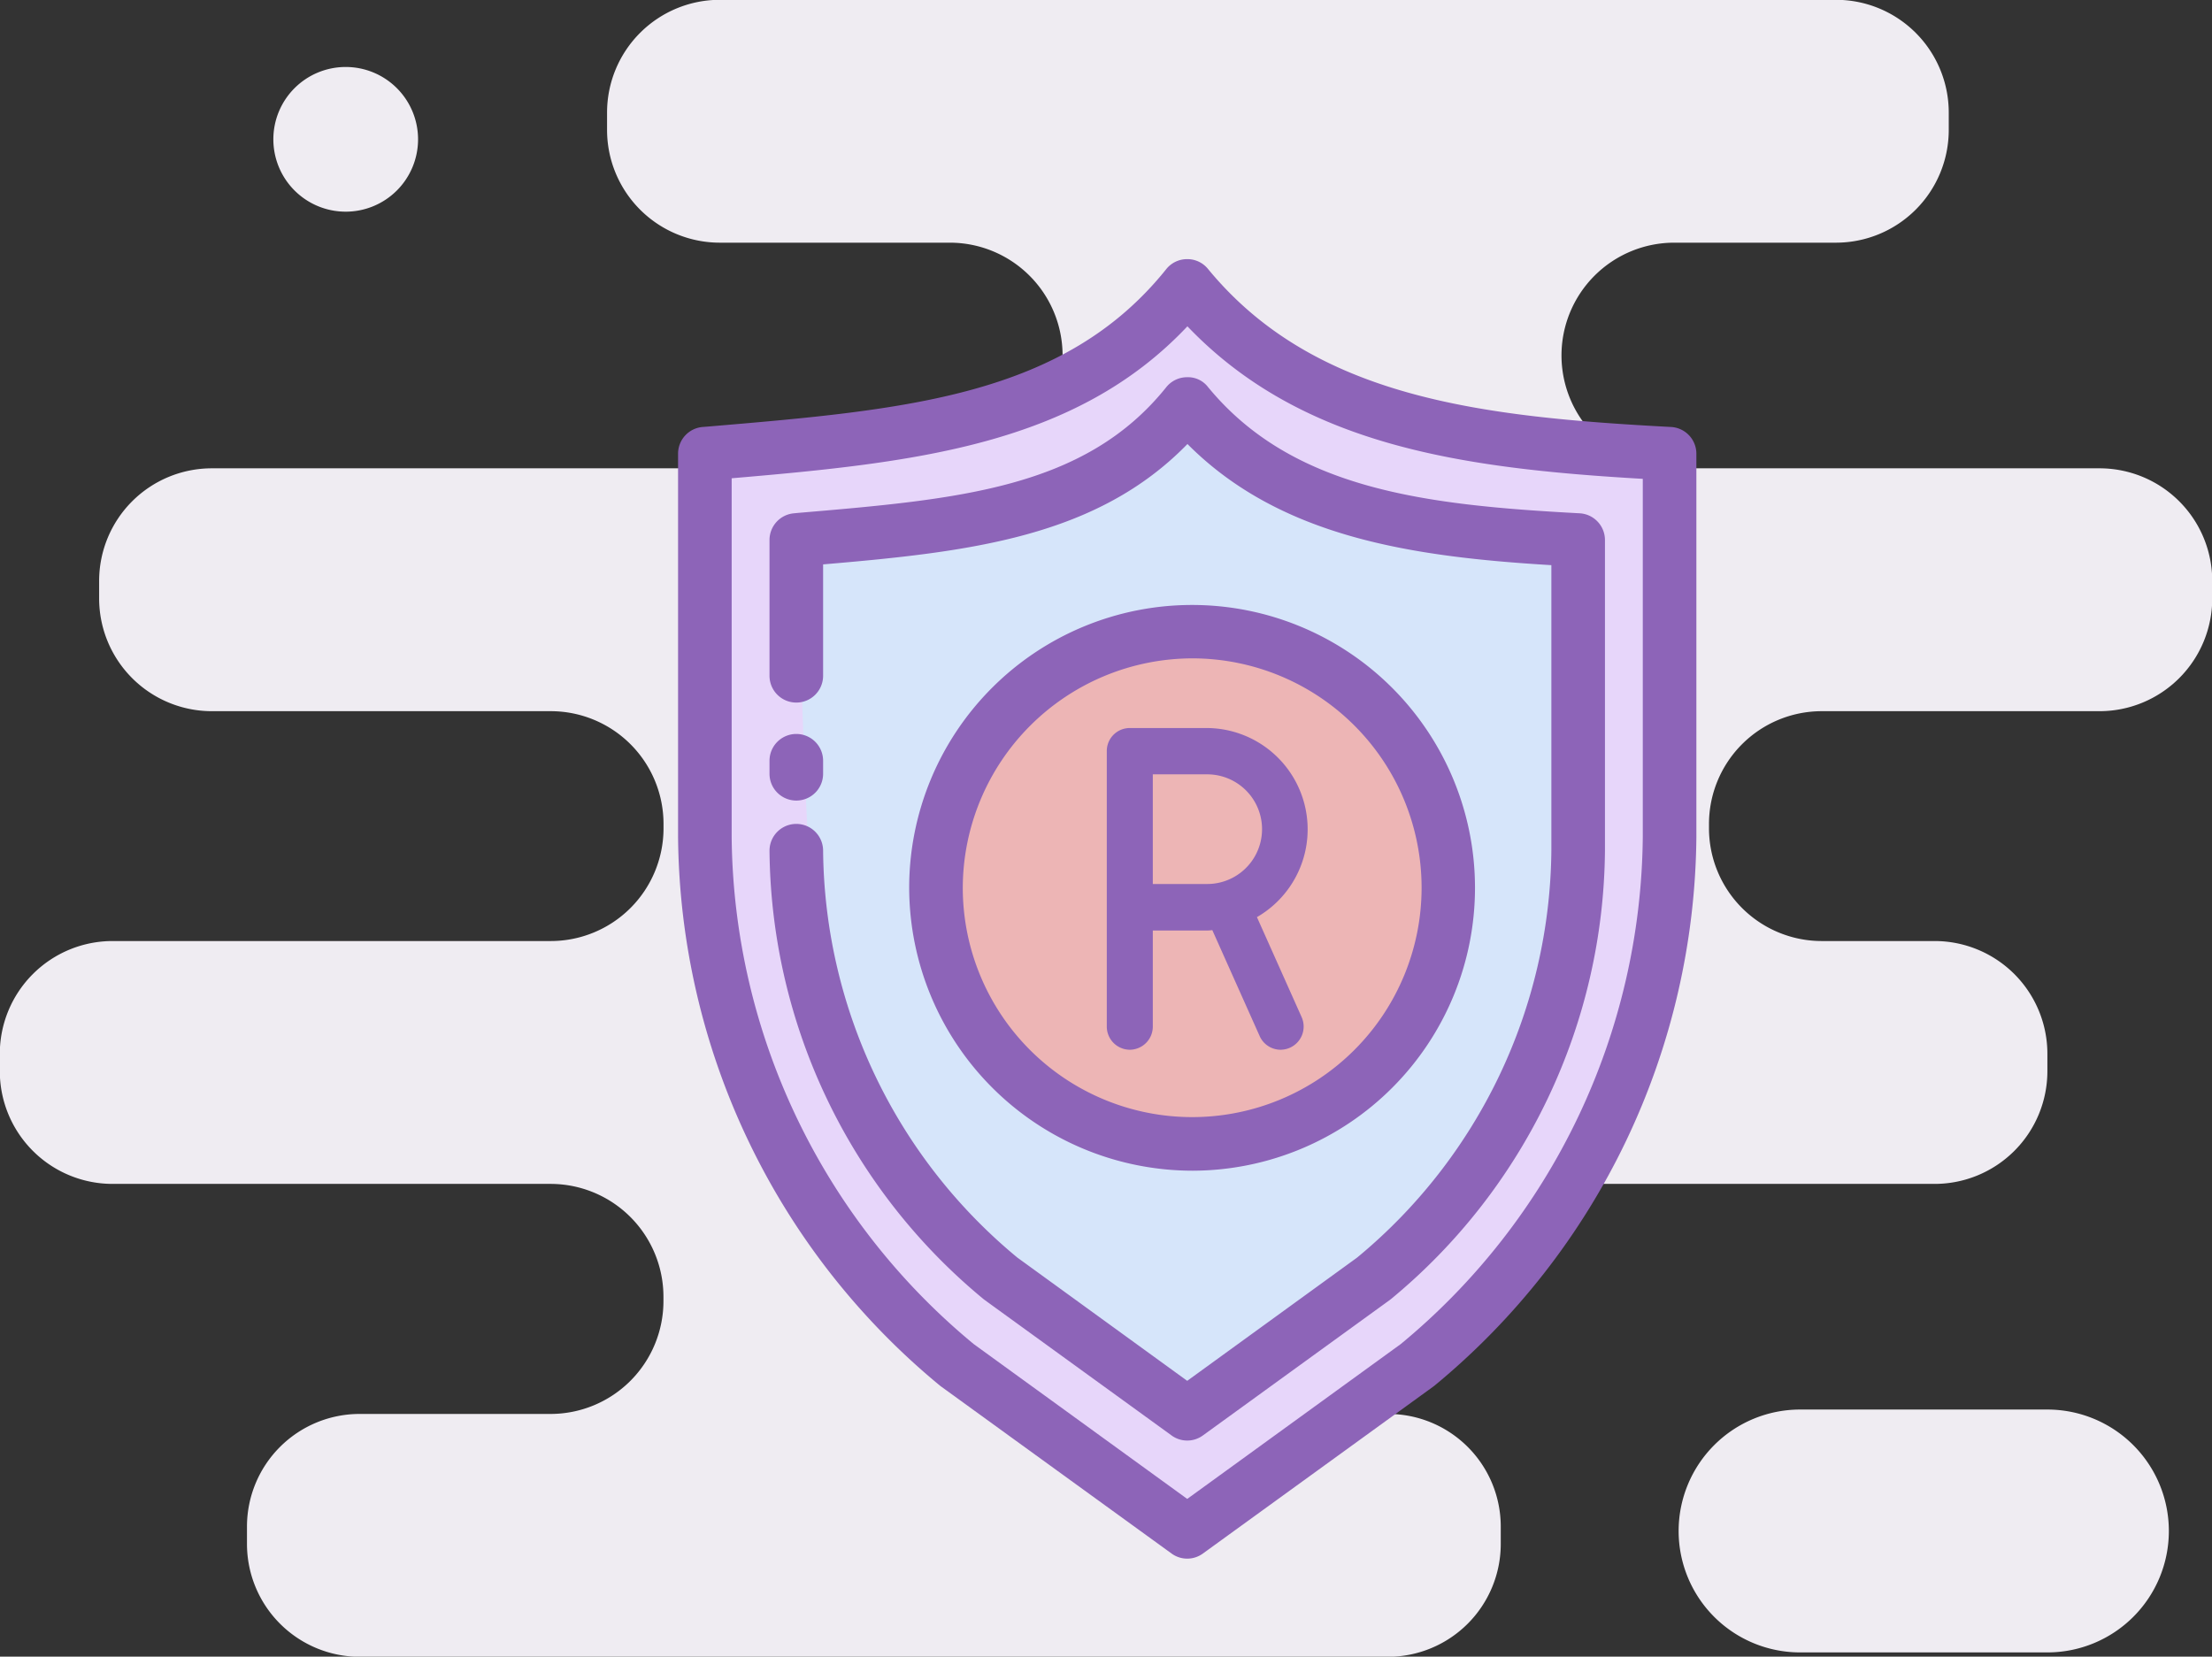
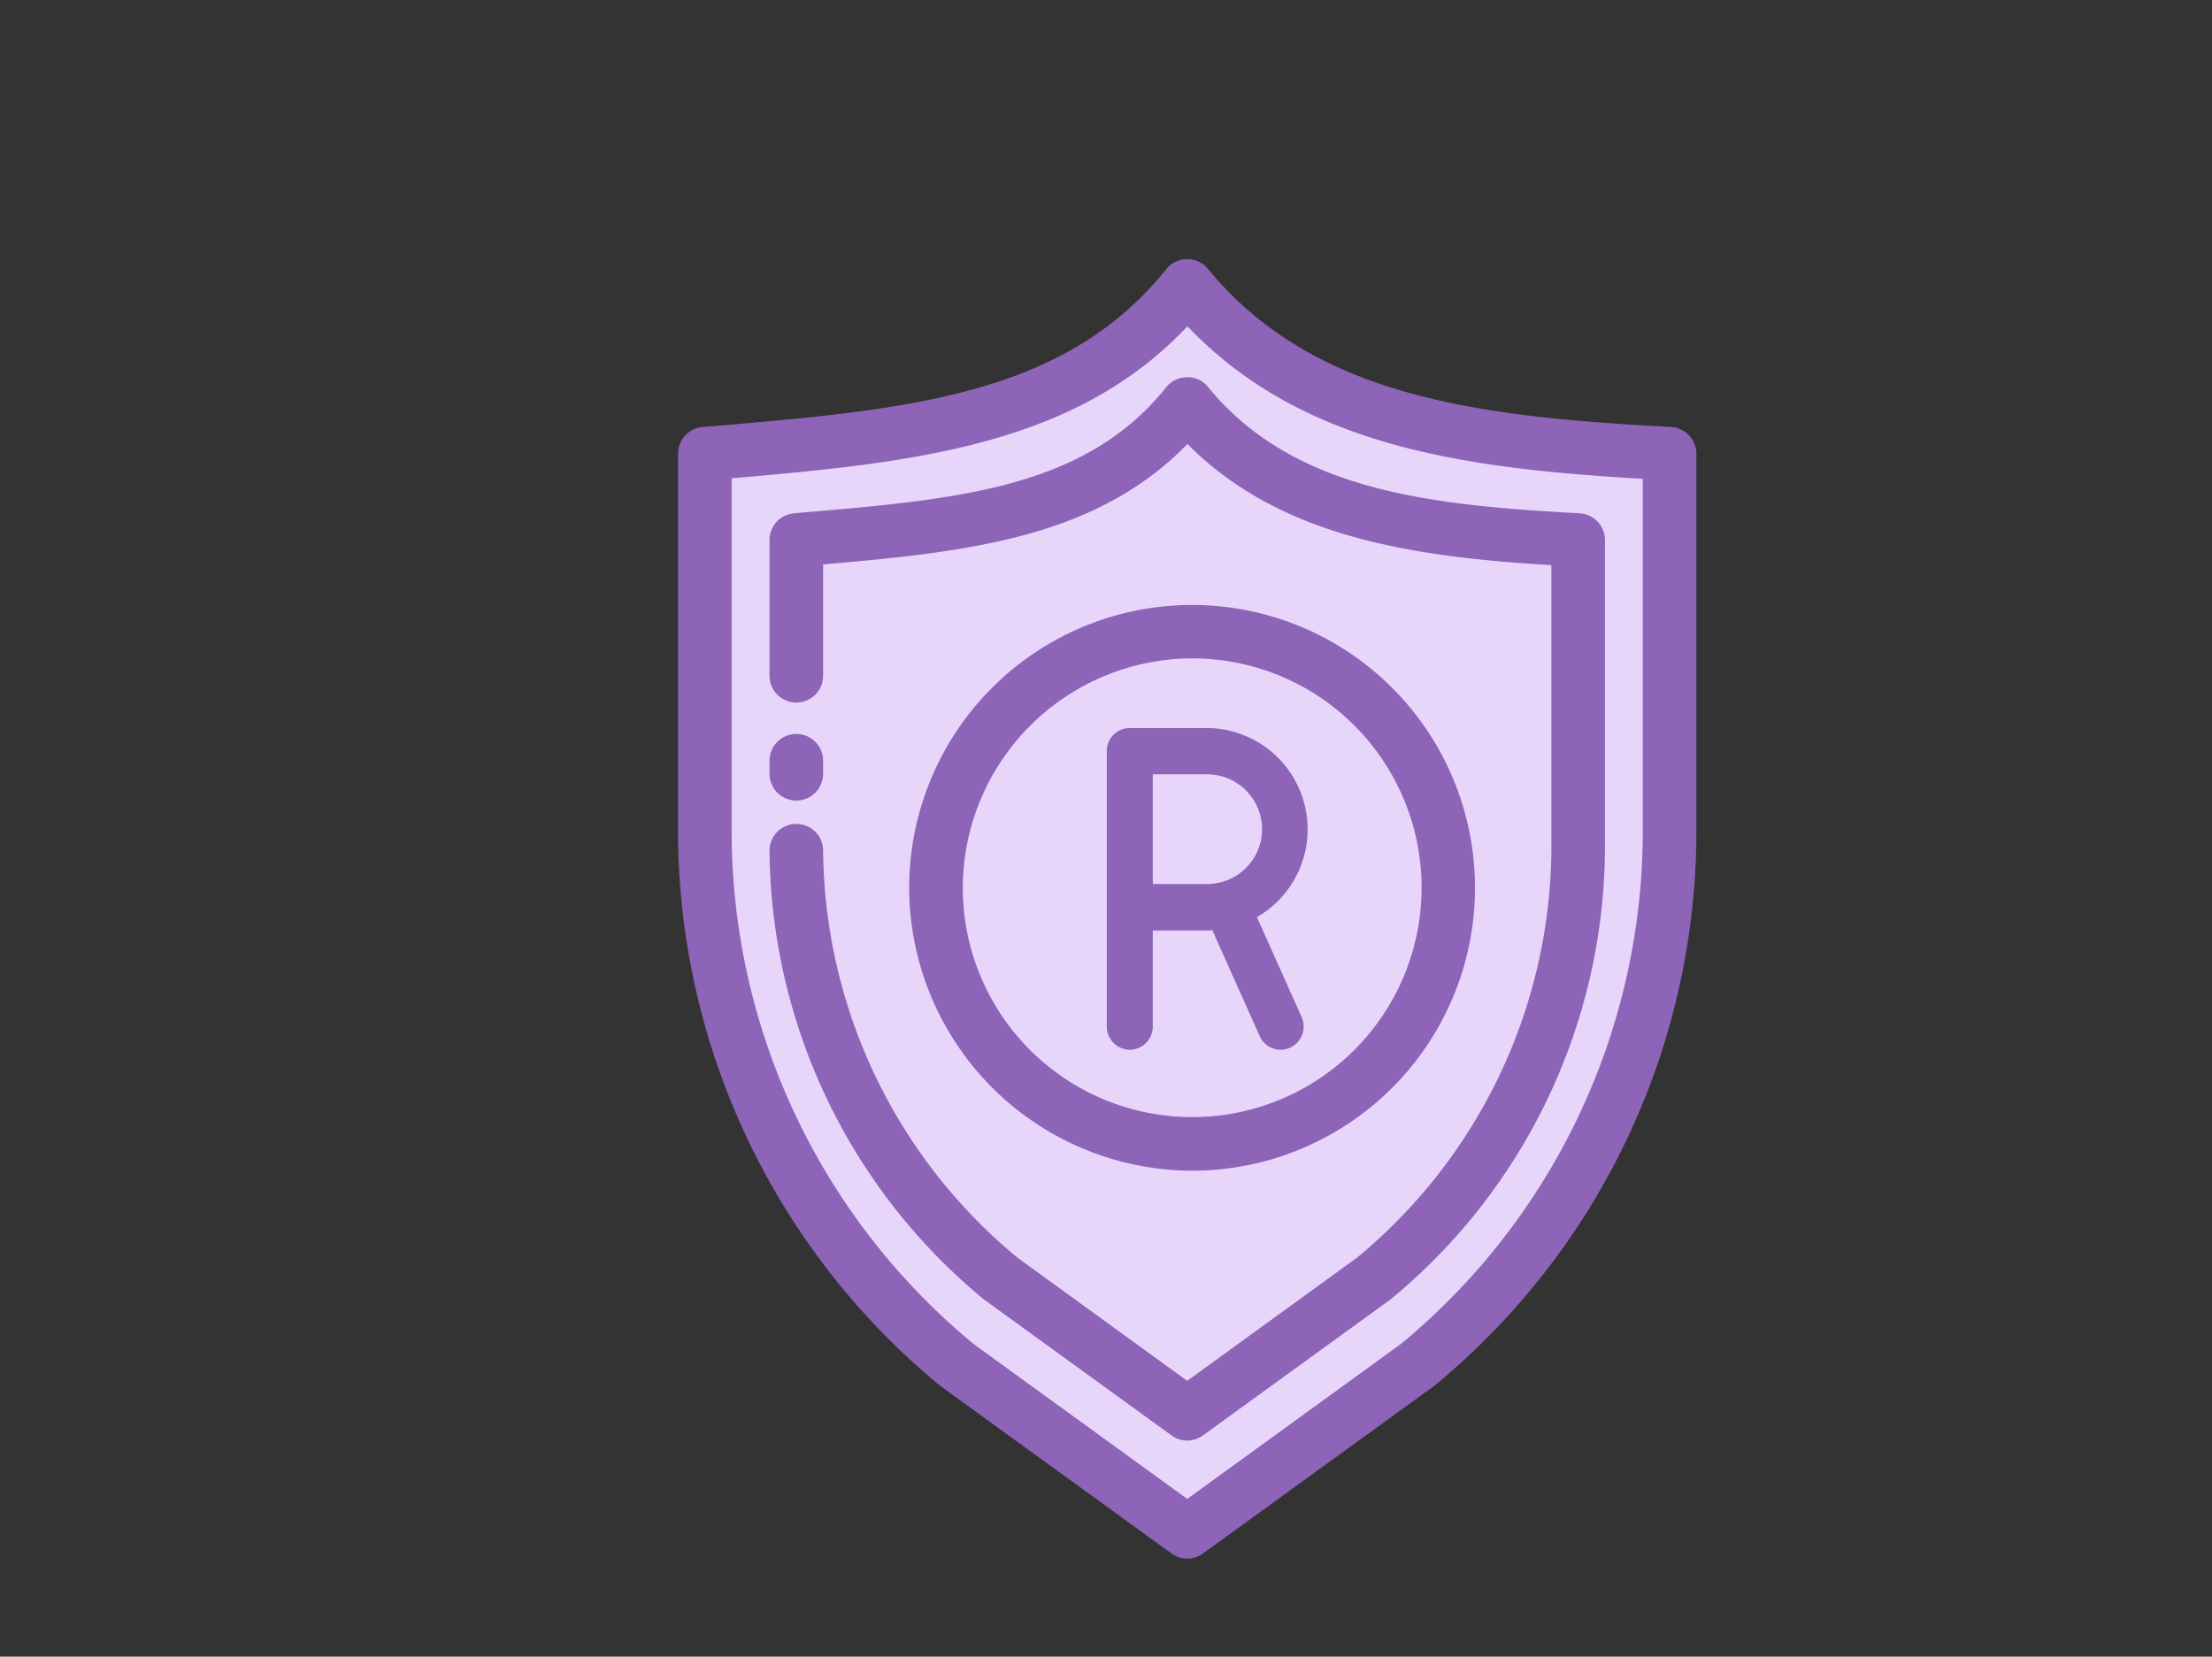
<svg xmlns="http://www.w3.org/2000/svg" id="ic_59" width="115.563" height="86.56" viewBox="0 0 115.563 86.56">
  <rect x="0" y="0" width="115.563" height="86.56" fill="#333333" stroke="none" />
  <defs>
    <style>
      .cls-1 {
        fill: #efecf2;
      }

      .cls-1, .cls-2, .cls-3, .cls-4, .cls-5 {
        fill-rule: evenodd;
      }

      .cls-2 {
        fill: #e7d6fa;
      }

      .cls-3 {
        fill: #d6e5fa;
      }

      .cls-4 {
        fill: #edb5b5;
      }

      .cls-5 {
        fill: #8d64b8;
      }
    </style>
  </defs>
-   <path id="Shape_16_copy_17" data-name="Shape 16 copy 17" class="cls-1" d="M614.119,2325.53H601.2a6.344,6.344,0,0,1-6.346-6.34h0a6.346,6.346,0,0,1,6.346-6.35h12.919a6.346,6.346,0,0,1,6.346,6.35h0A6.344,6.344,0,0,1,614.119,2325.53Zm-5.153-79.55v-0.91a5.894,5.894,0,0,0-5.893-5.89H544.764a5.893,5.893,0,0,0-5.893,5.89v0.91a5.893,5.893,0,0,0,5.893,5.89h12.012a5.893,5.893,0,0,1,5.893,5.89h0a5.9,5.9,0,0,1-5.893,5.9H518.228a5.887,5.887,0,0,0-5.893,5.89v0.91a5.893,5.893,0,0,0,5.893,5.89h17.7a5.893,5.893,0,0,1,5.893,5.89v0.23a5.893,5.893,0,0,1-5.893,5.89H513.039a5.894,5.894,0,0,0-5.893,5.89v0.91a5.894,5.894,0,0,0,5.893,5.89h22.885a5.9,5.9,0,0,1,5.893,5.9v0.22a5.9,5.9,0,0,1-5.893,5.9h-9.972a5.887,5.887,0,0,0-5.893,5.89v0.9a5.9,5.9,0,0,0,5.893,5.9h53.716a5.9,5.9,0,0,0,5.893-5.9v-0.9a5.887,5.887,0,0,0-5.893-5.89h-7.253a5.9,5.9,0,0,1-5.893-5.9v-0.22a5.9,5.9,0,0,1,5.893-5.9h35.811a5.893,5.893,0,0,0,5.893-5.89v-0.91a5.893,5.893,0,0,0-5.893-5.89h-5.893a5.893,5.893,0,0,1-5.893-5.89v-0.23a5.893,5.893,0,0,1,5.893-5.89h14.506a5.894,5.894,0,0,0,5.893-5.89v-0.91a5.887,5.887,0,0,0-5.893-5.89H594.627a5.9,5.9,0,0,1-5.893-5.9h0a5.893,5.893,0,0,1,5.893-5.89h8.446A5.894,5.894,0,0,0,608.966,2245.98Zm-83.747-3.29a3.78,3.78,0,1,1-3.782,3.78A3.779,3.779,0,0,1,525.219,2242.69Z" transform="translate(-507.156 -2239.19)" />
  <path class="cls-2" d="M569.181,2255.54s-7.875,8.4-24.5,8.4c-7.175,42.7,24.5,54.6,24.5,54.6s31.15-9.63,24.5-54.6C576.356,2263.94,569.181,2255.54,569.181,2255.54Z" transform="translate(-507.156 -2239.19)" />
-   <path class="cls-3" d="M569.181,2261.14a32.046,32.046,0,0,1-20.3,7c0,1.57.35,19.25,1.4,25.9s16.975,18.9,18.9,18.9,16.275-12.25,18.2-17.5,2.45-22.58,2.1-27.3A28.1,28.1,0,0,1,569.181,2261.14Z" transform="translate(-507.156 -2239.19)" />
-   <path class="cls-4" d="M569.172,2273.03a13.3,13.3,0,1,1-13.3,13.3A13.3,13.3,0,0,1,569.172,2273.03Z" transform="translate(-507.156 -2239.19)" />
  <path class="cls-5" d="M594.456,2261.5c-9.959-.53-18.653-1.52-24.192-8.26a1.38,1.38,0,0,0-1.083-.51h-0.008a1.388,1.388,0,0,0-1.086.52c-5.328,6.65-13.553,7.35-23.967,8.23l-0.257.02a1.4,1.4,0,0,0-1.282,1.39v20.04a37.547,37.547,0,0,0,13.681,28.66c0.025,0.02.052,0.04,0.079,0.06l12.017,8.71a1.389,1.389,0,0,0,1.646,0l12.018-8.71c0.027-.02.054-0.04,0.079-0.06a37.549,37.549,0,0,0,13.68-28.66v-20.04A1.4,1.4,0,0,0,594.456,2261.5Zm-1.475,21.43a34.763,34.763,0,0,1-12.646,26.49l-11.154,8.09-11.153-8.09a34.764,34.764,0,0,1-12.647-26.49v-18.75c9.6-.82,17.955-1.73,23.81-7.94,5.954,6.23,14.3,7.42,23.79,7.97v18.72Zm-24.894-23.51c-4.247,5.3-10.864,5.86-19.241,6.57l-0.206.02a1.4,1.4,0,0,0-1.282,1.39v7.1a1.4,1.4,0,1,0,2.8,0v-5.82c7.633-.65,14.287-1.41,19.035-6.29,4.841,4.87,11.712,5.89,19.012,6.33v14.92a27.9,27.9,0,0,1-10.149,21.26l-8.875,6.44-8.874-6.44a27.9,27.9,0,0,1-10.149-21.26,1.4,1.4,0,1,0-2.8,0,30.708,30.708,0,0,0,11.182,23.43c0.025,0.02.052,0.04,0.079,0.06l9.739,7.06a1.389,1.389,0,0,0,1.646,0l9.74-7.06c0.027-.02.054-0.04,0.079-0.06a30.708,30.708,0,0,0,11.182-23.43V2267.4a1.4,1.4,0,0,0-1.326-1.39c-8.007-.43-14.994-1.22-19.415-6.6a1.317,1.317,0,0,0-1.091-.51A1.388,1.388,0,0,0,568.087,2259.42Zm-19.329,21.6a1.4,1.4,0,0,0,1.4-1.4v-0.68a1.4,1.4,0,1,0-2.8,0v0.68A1.4,1.4,0,0,0,548.758,2281.02Zm20.714,19.34a14.78,14.78,0,1,0-14.817-14.78A14.815,14.815,0,0,0,569.472,2300.36Zm0-26.77a11.985,11.985,0,1,1-12.017,11.99A12.018,12.018,0,0,1,569.472,2273.59Zm-3.289,20.45a1.211,1.211,0,0,0,1.2-1.21v-5.02h2.842a2.38,2.38,0,0,0,.267-0.02l2.471,5.53a1.2,1.2,0,0,0,1.1.72,1.238,1.238,0,0,0,.493-0.11,1.212,1.212,0,0,0,.6-1.6l-2.333-5.22a5.294,5.294,0,0,0-2.6-9.88h-4.044a1.2,1.2,0,0,0-1.2,1.21v14.39A1.211,1.211,0,0,0,566.183,2294.04Zm1.2-14.39h2.842a2.865,2.865,0,0,1,0,5.73h-2.842v-5.73Z" transform="translate(-507.156 -2239.19)" />
</svg>